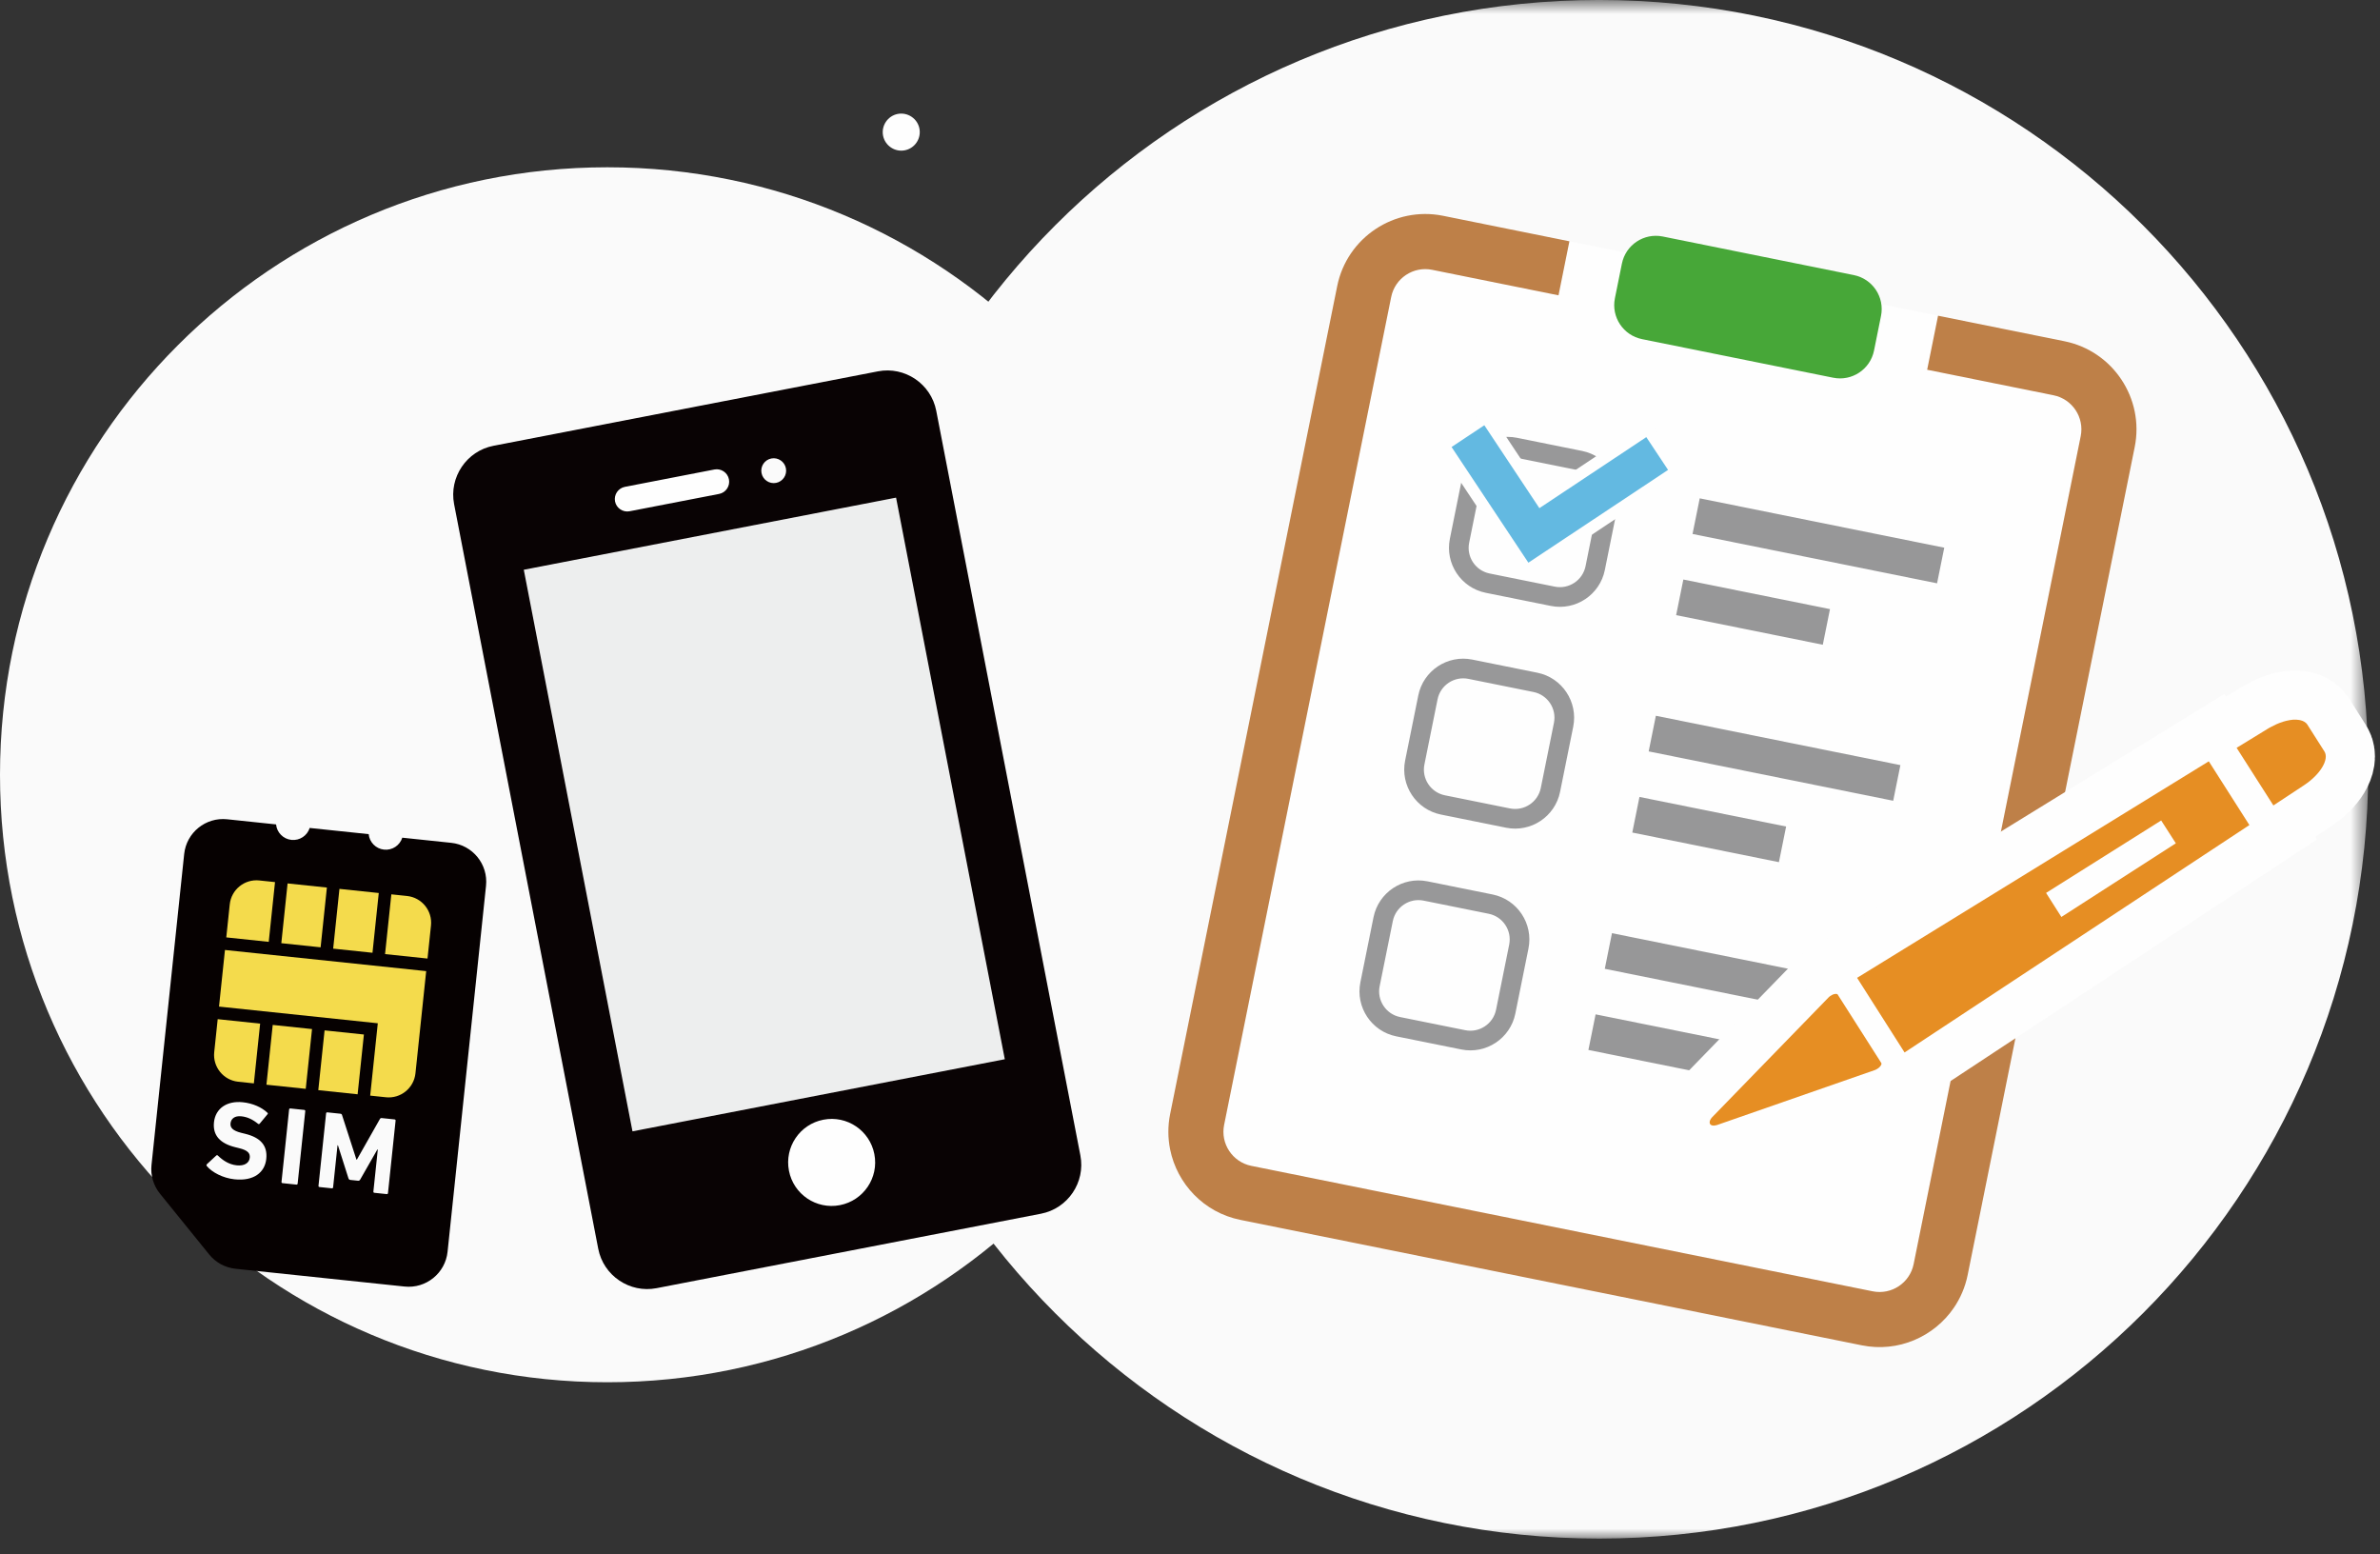
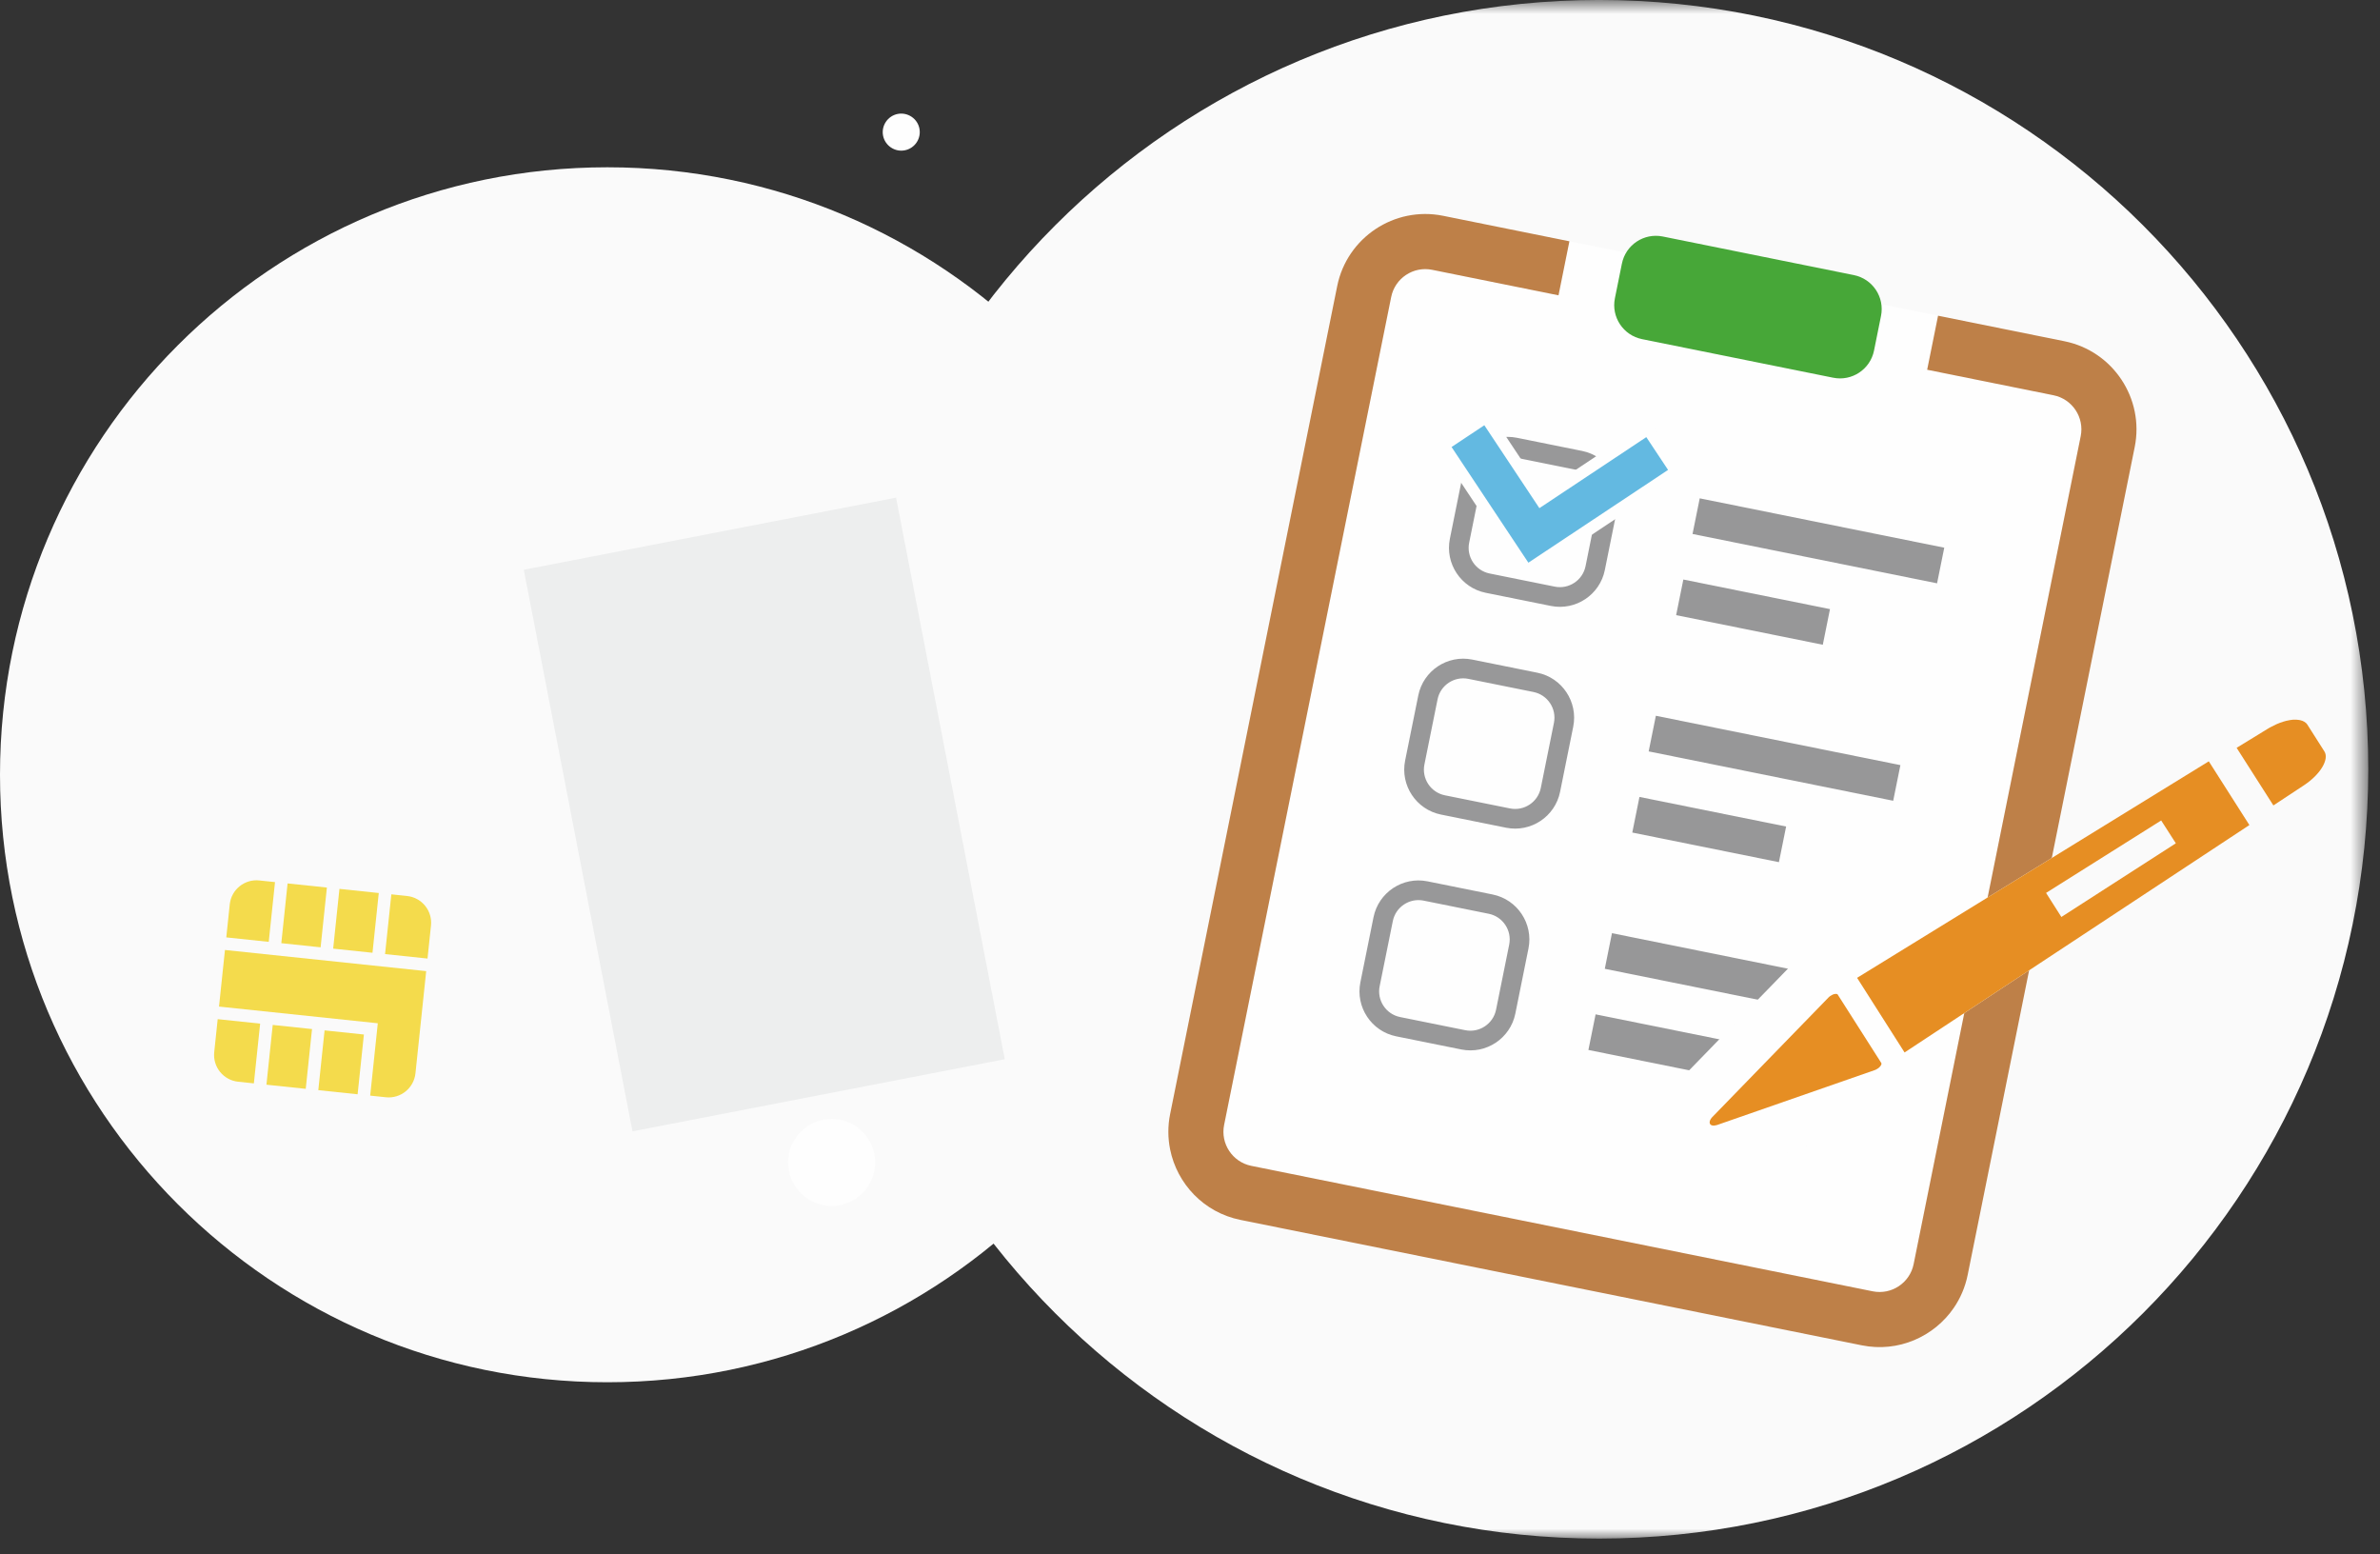
<svg xmlns="http://www.w3.org/2000/svg" xmlns:xlink="http://www.w3.org/1999/xlink" width="121px" height="79px" viewBox="0 0 121 79" version="1.1">
  <rect x="0" y="0" width="121" height="79" fill="#333333" stroke="none" />
  <title>set_icon</title>
  <desc>Created with Sketch.</desc>
  <defs>
    <polygon id="path-1" points="0.197 0.795 78.403 0.795 78.403 79 0.197 79" />
  </defs>
  <g id="PC" stroke="none" stroke-width="1" fill="none" fill-rule="evenodd">
    <g id="04-PC-LP" transform="translate(-73, -204)">
      <g id="set" transform="translate(73, 203)">
        <g id="Page-1">
          <g>
            <g id="Group-6" transform="translate(0, 0.205)">
              <path d="M61.756,40.176 C61.756,57.229 47.932,71.054 30.878,71.054 C13.824,71.054 0,57.229 0,40.176 C0,23.122 13.824,9.298 30.878,9.298 C47.932,9.298 61.756,23.122 61.756,40.176" id="Fill-1" fill="#FAFAFA" />
              <g id="Group-5" transform="translate(42, 0)">
                <mask id="mask-2" fill="white">
                  <use xlink:href="#path-1" />
                </mask>
                <g id="Clip-4" />
                <path d="M39.3,79 C17.704,79 0.197,61.493 0.197,39.897 C0.197,18.301 17.704,0.794 39.3,0.794 C60.896,0.794 78.403,18.301 78.403,39.897 C78.403,61.493 60.896,79 39.3,79 Z" id="Fill-3" fill="#FAFAFA" mask="url(#mask-2)" />
              </g>
            </g>
            <g id="Group-55" transform="translate(59, 11.205)">
              <path d="M13.809,3.508 C12.854,3.315 11.92,3.935 11.728,4.89 L3.234,46.974 C3.041,47.928 3.661,48.862 4.616,49.054 L36.209,55.431 C37.164,55.624 38.097,55.004 38.289,54.05 L46.784,11.966 C46.976,11.01 46.357,10.077 45.402,9.885 L38.977,8.588 L39.531,5.842 L20.788,2.059 L20.234,4.805 L13.809,3.508 Z" id="Fill-7" fill="#FEFEFE" />
              <path d="M45.957,7.14 L39.532,5.843 L38.978,8.589 L45.403,9.886 C46.357,10.078 46.977,11.011 46.784,11.966 L38.29,54.05 C38.097,55.005 37.165,55.624 36.21,55.432 L4.617,49.055 C3.662,48.862 3.041,47.929 3.234,46.975 L11.728,4.891 C11.921,3.935 12.854,3.316 13.81,3.509 L20.235,4.806 L20.789,2.06 L14.364,0.763 C11.895,0.265 9.482,1.868 8.984,4.337 L0.49,46.421 C0.366,47.034 0.373,47.644 0.49,48.222 C0.843,49.97 2.207,51.426 4.062,51.801 L35.656,58.177 C37.51,58.552 39.333,57.739 40.337,56.265 C40.669,55.777 40.912,55.218 41.036,54.604 L49.529,12.52 C50.028,10.052 48.425,7.638 45.957,7.14" id="Fill-9" fill="#BE8048" />
              <path d="M34.199,8.994 L24.482,7.033 C23.527,6.84 22.91,5.911 23.102,4.956 L23.458,3.196 C23.65,2.241 24.58,1.624 25.534,1.816 L35.252,3.778 C36.206,3.971 36.824,4.9 36.631,5.854 L36.276,7.615 C36.083,8.569 35.153,9.187 34.199,8.994" id="Fill-11" fill="#47A738" />
              <polygon id="Fill-13" fill="#979798" points="39.481 19.445 27.049 16.936 27.415 15.125 39.847 17.634" />
              <polygon id="Fill-15" fill="#979798" points="33.672 22.567 26.216 21.062 26.582 19.252 34.037 20.756" />
              <polygon id="Fill-17" fill="#979798" points="37.251 30.497 24.819 27.988 25.185 26.177 37.617 28.686" />
              <polygon id="Fill-19" fill="#979798" points="31.441 33.618 23.986 32.113 24.351 30.303 31.807 31.807" />
              <polygon id="Fill-21" fill="#979798" points="35.02 41.548 22.588 39.039 22.953 37.228 35.385 39.737" />
              <polygon id="Fill-23" fill="#979798" points="29.211 44.669 21.755 43.164 22.121 41.354 29.577 42.858" />
              <path d="M15.652,24.301 C14.934,24.156 14.231,24.623 14.086,25.342 L13.418,28.652 C13.273,29.371 13.739,30.074 14.458,30.219 L17.768,30.887 C18.487,31.032 19.19,30.565 19.335,29.846 L20.003,26.536 C20.148,25.817 19.681,25.114 18.963,24.969 L15.652,24.301 Z M17.57,31.867 L14.26,31.199 C13.001,30.945 12.183,29.714 12.437,28.454 L13.106,25.144 C13.36,23.884 14.591,23.067 15.85,23.321 L19.16,23.989 C20.42,24.243 21.237,25.474 20.983,26.734 L20.315,30.044 C20.061,31.304 18.829,32.121 17.57,31.867 L17.57,31.867 Z" id="Fill-25" fill="#989899" />
              <path d="M17.927,13.028 C17.209,12.883 16.506,13.35 16.361,14.069 L15.693,17.379 C15.547,18.098 16.014,18.8 16.733,18.945 L20.043,19.613 C20.761,19.759 21.465,19.292 21.61,18.573 L22.278,15.263 C22.423,14.544 21.956,13.841 21.237,13.696 L17.927,13.028 Z M19.845,20.594 L16.535,19.926 C15.276,19.672 14.458,18.441 14.712,17.181 L15.38,13.871 C15.635,12.611 16.865,11.793 18.125,12.048 L21.435,12.716 C22.694,12.97 23.512,14.201 23.258,15.461 L22.59,18.771 C22.336,20.03 21.104,20.848 19.845,20.594 L19.845,20.594 Z" id="Fill-27" fill="#989899" />
              <polygon id="Fill-29" fill="#63B9E1" points="18.703 18.396 14.798 12.516 16.464 11.41 19.263 15.624 24.699 12.014 25.805 13.68" />
              <polygon id="Stroke-31" stroke="#FEFEFE" stroke-width="1.2" points="18.703 18.396 14.798 12.516 16.464 11.41 19.263 15.624 24.699 12.014 25.805 13.68" />
              <polygon id="Fill-33" fill="#63B9E1" points="18.703 18.396 14.798 12.516 16.464 11.41 19.263 15.624 24.699 12.014 25.805 13.68" />
              <path d="M13.377,35.573 C12.658,35.428 11.956,35.895 11.811,36.614 L11.142,39.924 C10.997,40.643 11.464,41.346 12.182,41.491 L15.493,42.159 C16.211,42.304 16.915,41.837 17.06,41.118 L17.728,37.808 C17.873,37.09 17.406,36.386 16.687,36.241 L13.377,35.573 Z M15.295,43.139 L11.984,42.471 C10.725,42.217 9.908,40.986 10.162,39.726 L10.83,36.416 C11.085,35.156 12.315,34.339 13.575,34.593 L16.885,35.261 C18.144,35.515 18.962,36.746 18.708,38.006 L18.04,41.316 C17.786,42.576 16.554,43.393 15.295,43.139 L15.295,43.139 Z" id="Fill-35" fill="#989899" />
              <path d="M36.647,43.828 C36.676,43.872 36.635,43.962 36.543,44.048 C36.501,44.085 36.475,44.105 36.446,44.12 L36.398,44.148 C36.379,44.157 36.359,44.169 36.34,44.178 L28.283,46.983 C28.197,47.007 28.118,47.015 28.057,47.002 C27.988,46.986 27.945,46.952 27.927,46.896 C27.898,46.813 27.94,46.703 28.037,46.592 L33.981,40.477 C34.004,40.453 34.034,40.434 34.068,40.411 C34.113,40.383 34.143,40.364 34.176,40.35 C34.232,40.328 34.259,40.321 34.285,40.318 C34.337,40.313 34.362,40.314 34.387,40.32 C34.407,40.324 34.422,40.332 34.428,40.346 L36.647,43.828 Z" id="Fill-37" fill="#FEFEFE" />
              <path d="M36.647,43.828 C36.676,43.872 36.635,43.962 36.543,44.048 C36.501,44.085 36.475,44.105 36.446,44.12 L36.398,44.148 C36.379,44.157 36.359,44.169 36.34,44.178 L28.283,46.983 C28.197,47.007 28.118,47.015 28.057,47.002 C27.988,46.986 27.945,46.952 27.927,46.896 C27.898,46.813 27.94,46.703 28.037,46.592 L33.981,40.477 C34.004,40.453 34.034,40.434 34.068,40.411 C34.113,40.383 34.143,40.364 34.176,40.35 C34.232,40.328 34.259,40.321 34.285,40.318 C34.337,40.313 34.362,40.314 34.387,40.32 C34.407,40.324 34.422,40.332 34.428,40.346 L36.647,43.828 Z" id="Stroke-39" stroke="#FEFEFE" stroke-width="5" />
              <path d="M45.801,36.404 L45.023,35.181 L50.875,31.499 L51.62,32.659 L45.801,36.404 Z M53.296,28.492 L35.415,39.498 L37.829,43.291 L55.36,31.732 L53.296,28.492 Z" id="Fill-41" fill="#FEFEFE" />
-               <path d="M45.801,36.404 L45.023,35.181 L50.875,31.499 L51.62,32.659 L45.801,36.404 Z M53.296,28.492 L35.415,39.498 L37.829,43.291 L55.36,31.732 L53.296,28.492 Z" id="Stroke-43" stroke="#FEFEFE" stroke-width="5" />
              <path d="M58.134,29.71 L56.58,30.735 L54.711,27.807 L56.301,26.833 C56.361,26.794 56.428,26.762 56.49,26.729 C56.597,26.672 56.668,26.636 56.739,26.605 C56.974,26.503 57.175,26.441 57.366,26.407 L57.429,26.395 C57.486,26.386 57.538,26.381 57.59,26.375 C57.71,26.372 57.807,26.376 57.898,26.392 L57.947,26.402 C58.028,26.42 58.094,26.447 58.151,26.481 C58.222,26.522 58.268,26.567 58.3,26.616 L59.173,27.988 C59.43,28.39 58.965,29.165 58.134,29.71" id="Fill-45" fill="#FEFEFE" />
-               <path d="M58.134,29.71 L56.58,30.735 L54.711,27.807 L56.301,26.833 C56.361,26.794 56.428,26.762 56.49,26.729 C56.597,26.672 56.668,26.636 56.739,26.605 C56.974,26.503 57.175,26.441 57.366,26.407 L57.429,26.395 C57.486,26.386 57.538,26.381 57.59,26.375 C57.71,26.372 57.807,26.376 57.898,26.392 L57.947,26.402 C58.028,26.42 58.094,26.447 58.151,26.481 C58.222,26.522 58.268,26.567 58.3,26.616 L59.173,27.988 C59.43,28.39 58.965,29.165 58.134,29.71 Z" id="Stroke-47" stroke="#FEFEFE" stroke-width="5" />
              <path d="M36.647,43.828 C36.676,43.872 36.635,43.962 36.543,44.048 C36.501,44.085 36.475,44.105 36.446,44.12 L36.398,44.148 C36.379,44.157 36.359,44.169 36.34,44.178 L28.283,46.983 C28.197,47.007 28.118,47.015 28.057,47.002 C27.988,46.986 27.945,46.952 27.927,46.896 C27.898,46.813 27.94,46.703 28.037,46.592 L33.981,40.477 C34.004,40.453 34.034,40.434 34.068,40.411 C34.113,40.383 34.143,40.364 34.176,40.35 C34.232,40.328 34.259,40.321 34.285,40.318 C34.337,40.313 34.362,40.314 34.387,40.32 C34.407,40.324 34.422,40.332 34.428,40.346 L36.647,43.828 Z" id="Fill-49" fill="#E68E23" />
              <path d="M45.801,36.404 L45.023,35.181 L50.875,31.499 L51.62,32.659 L45.801,36.404 Z M53.296,28.492 L35.415,39.498 L37.829,43.291 L55.36,31.732 L53.296,28.492 Z" id="Fill-51" fill="#E68E23" />
              <path d="M58.134,29.71 L56.58,30.735 L54.711,27.807 L56.301,26.833 C56.361,26.794 56.428,26.762 56.49,26.729 C56.597,26.672 56.668,26.636 56.739,26.605 C56.974,26.503 57.175,26.441 57.366,26.407 L57.429,26.395 C57.486,26.386 57.538,26.381 57.59,26.375 C57.71,26.372 57.807,26.376 57.898,26.392 L57.947,26.402 C58.028,26.42 58.094,26.447 58.151,26.481 C58.222,26.522 58.268,26.567 58.3,26.616 L59.173,27.988 C59.43,28.39 58.965,29.165 58.134,29.71" id="Fill-53" fill="#E68E23" />
            </g>
            <g id="Group-67" transform="translate(23, 6)">
-               <path d="M9.009,20.987 L13.56,20.106 C13.902,20.04 14.127,19.706 14.06,19.365 C13.995,19.024 13.662,18.799 13.32,18.864 L8.77,19.746 C8.428,19.812 8.203,20.145 8.268,20.486 C8.335,20.828 8.668,21.053 9.009,20.987" id="Fill-57" fill="#FEFEFE" />
              <path d="M18.86,51.913 C17.661,52.145 16.877,53.306 17.109,54.505 C17.341,55.706 18.502,56.489 19.701,56.258 C20.901,56.025 21.685,54.864 21.453,53.664 C21.221,52.465 20.06,51.681 18.86,51.913" id="Fill-59" fill="#FEFEFE" />
              <polygon id="Fill-61" fill="#EDEEEE" points="22.556 20.295 3.629 23.96 9.156 52.505 28.083 48.84 28.069 48.767" />
-               <path d="M9.156,52.505 L3.63,23.96 L22.556,20.295 L28.07,48.767 L28.084,48.84 L9.156,52.505 Z M19.701,56.257 C18.502,56.49 17.341,55.706 17.11,54.506 C16.878,53.307 17.66,52.146 18.86,51.914 C20.061,51.681 21.221,52.465 21.453,53.665 C21.686,54.865 20.901,56.025 19.701,56.257 L19.701,56.257 Z M8.77,19.746 L13.32,18.864 C13.662,18.798 13.995,19.024 14.06,19.365 C14.127,19.706 13.902,20.04 13.56,20.106 L9.009,20.987 C8.668,21.053 8.335,20.828 8.268,20.486 C8.203,20.145 8.428,19.812 8.77,19.746 L8.77,19.746 Z M16.215,18.304 C16.558,18.238 16.89,18.463 16.956,18.804 C17.023,19.146 16.797,19.479 16.456,19.545 C16.114,19.611 15.781,19.386 15.716,19.045 C15.649,18.703 15.874,18.37 16.215,18.304 L16.215,18.304 Z M24.598,15.876 C24.334,14.511 23,13.61 21.636,13.875 L2.088,17.659 C0.723,17.923 -0.177,19.257 0.086,20.622 L7.415,58.476 C7.679,59.841 9.014,60.741 10.379,60.477 L29.925,56.692 C31.291,56.428 32.191,55.095 31.927,53.73 L24.598,15.876 Z" id="Fill-63" fill="#090304" />
              <path d="M22.999,2.64 C23.508,2.542 23.843,2.045 23.744,1.536 C23.646,1.029 23.15,0.693 22.641,0.791 C22.133,0.89 21.797,1.387 21.895,1.894 C21.994,2.403 22.491,2.739 22.999,2.64" id="Fill-65" fill="#FEFEFE" />
            </g>
          </g>
        </g>
        <g id="icon-sim" transform="translate(16.281, 55.129) rotate(6) translate(-16.281, -55.129) translate(8.281, 42.629)">
          <g id="Group-3" transform="translate(0, 0.192)" fill="#060101">
-             <path d="M12.106,18.428 C12.106,18.462 12.084,18.485 12.05,18.485 L11.417,18.485 C11.382,18.485 11.36,18.462 11.36,18.428 L11.36,16.279 L11.338,16.279 L10.63,17.889 C10.608,17.94 10.574,17.962 10.524,17.962 L10.137,17.962 C10.086,17.962 10.052,17.94 10.029,17.889 L9.323,16.279 L9.301,16.279 L9.301,18.428 C9.301,18.462 9.278,18.485 9.244,18.485 L8.61,18.485 C8.576,18.485 8.554,18.462 8.554,18.428 L8.554,14.725 C8.554,14.692 8.576,14.668 8.61,14.668 L9.278,14.668 C9.323,14.668 9.351,14.686 9.368,14.725 L10.333,16.902 L10.355,16.902 L11.304,14.725 C11.321,14.686 11.349,14.668 11.393,14.668 L12.05,14.668 C12.084,14.668 12.106,14.692 12.106,14.725 L12.106,18.428 Z M7.488,18.428 C7.488,18.462 7.465,18.485 7.432,18.485 L6.719,18.485 C6.686,18.485 6.663,18.462 6.663,18.428 L6.663,14.725 C6.663,14.692 6.686,14.668 6.719,14.668 L7.432,14.668 C7.465,14.668 7.488,14.692 7.488,14.725 L7.488,18.428 Z M4.273,18.546 C3.678,18.546 3.1,18.311 2.803,18.025 C2.78,18.002 2.769,17.962 2.797,17.929 L3.224,17.441 C3.246,17.413 3.279,17.413 3.308,17.435 C3.56,17.637 3.902,17.828 4.307,17.828 C4.705,17.828 4.93,17.643 4.93,17.374 C4.93,17.149 4.795,17.009 4.34,16.947 L4.139,16.919 C3.364,16.812 2.932,16.447 2.932,15.774 C2.932,15.073 3.459,14.607 4.284,14.607 C4.789,14.607 5.261,14.758 5.581,15.005 C5.614,15.028 5.62,15.051 5.591,15.089 L5.25,15.6 C5.227,15.628 5.199,15.634 5.171,15.617 C4.879,15.426 4.599,15.325 4.284,15.325 C3.948,15.325 3.774,15.499 3.774,15.74 C3.774,15.959 3.93,16.1 4.368,16.161 L4.57,16.189 C5.356,16.296 5.771,16.655 5.771,17.345 C5.771,18.036 5.261,18.546 4.273,18.546 L4.273,18.546 Z M13.442,0.385 L10.941,0.385 C10.86,0.785 10.507,1.086 10.082,1.086 C9.658,1.086 9.305,0.785 9.223,0.385 L6.207,0.385 C6.126,0.785 5.773,1.086 5.348,1.086 C4.924,1.086 4.57,0.785 4.489,0.385 L1.988,0.385 C0.89,0.385 -5.76566442e-05,1.275 -5.76566442e-05,2.373 L-5.76566442e-05,18.265 C-5.76566442e-05,18.792 0.209,19.298 0.582,19.67 L3.392,22.48 C3.765,22.853 4.271,23.063 4.798,23.063 L13.442,23.063 C14.54,23.063 15.431,22.172 15.431,21.075 L15.431,2.373 C15.431,1.275 14.54,0.385 13.442,0.385 L13.442,0.385 Z" id="Fill-1" />
-           </g>
+             </g>
          <polygon id="Fill-4" fill="#F4DB4C" points="8.036 6.553 10.046 6.553 10.046 3.499 8.036 3.499" />
          <polygon id="Fill-6" fill="#F4DB4C" points="5.385 6.553 7.394 6.553 7.394 3.499 5.385 3.499" />
          <path d="M2.572,4.866 C2.572,4.111 3.184,3.499 3.938,3.499 L4.742,3.499 L4.742,6.553 L2.572,6.553 L2.572,4.866 Z" id="Fill-7" fill="#F4DB4C" />
          <path d="M2.572,10.732 L4.742,10.732 L4.742,13.786 L3.938,13.786 C3.184,13.786 2.572,13.173 2.572,12.419 L2.572,10.732 Z" id="Fill-8" fill="#F4DB4C" />
          <polygon id="Fill-9" fill="#F4DB4C" points="5.385 13.786 7.394 13.786 7.394 10.731 5.385 10.731" />
          <polygon id="Fill-10" fill="#F4DB4C" points="8.036 13.786 10.046 13.786 10.046 10.731 8.036 10.731" />
          <path d="M12.859,12.098 L12.859,12.419 C12.859,13.173 12.247,13.786 11.492,13.786 L10.689,13.786 L10.689,10.089 L2.572,10.089 L2.572,7.196 L12.859,7.196 L12.859,12.098 Z" id="Fill-11" fill="#F4DB4C" />
          <path d="M12.859,6.553 L10.689,6.553 L10.689,3.499 L11.492,3.499 C12.247,3.499 12.859,4.111 12.859,4.866 L12.859,6.553 Z" id="Fill-12" fill="#F4DB4C" />
        </g>
      </g>
    </g>
  </g>
</svg>